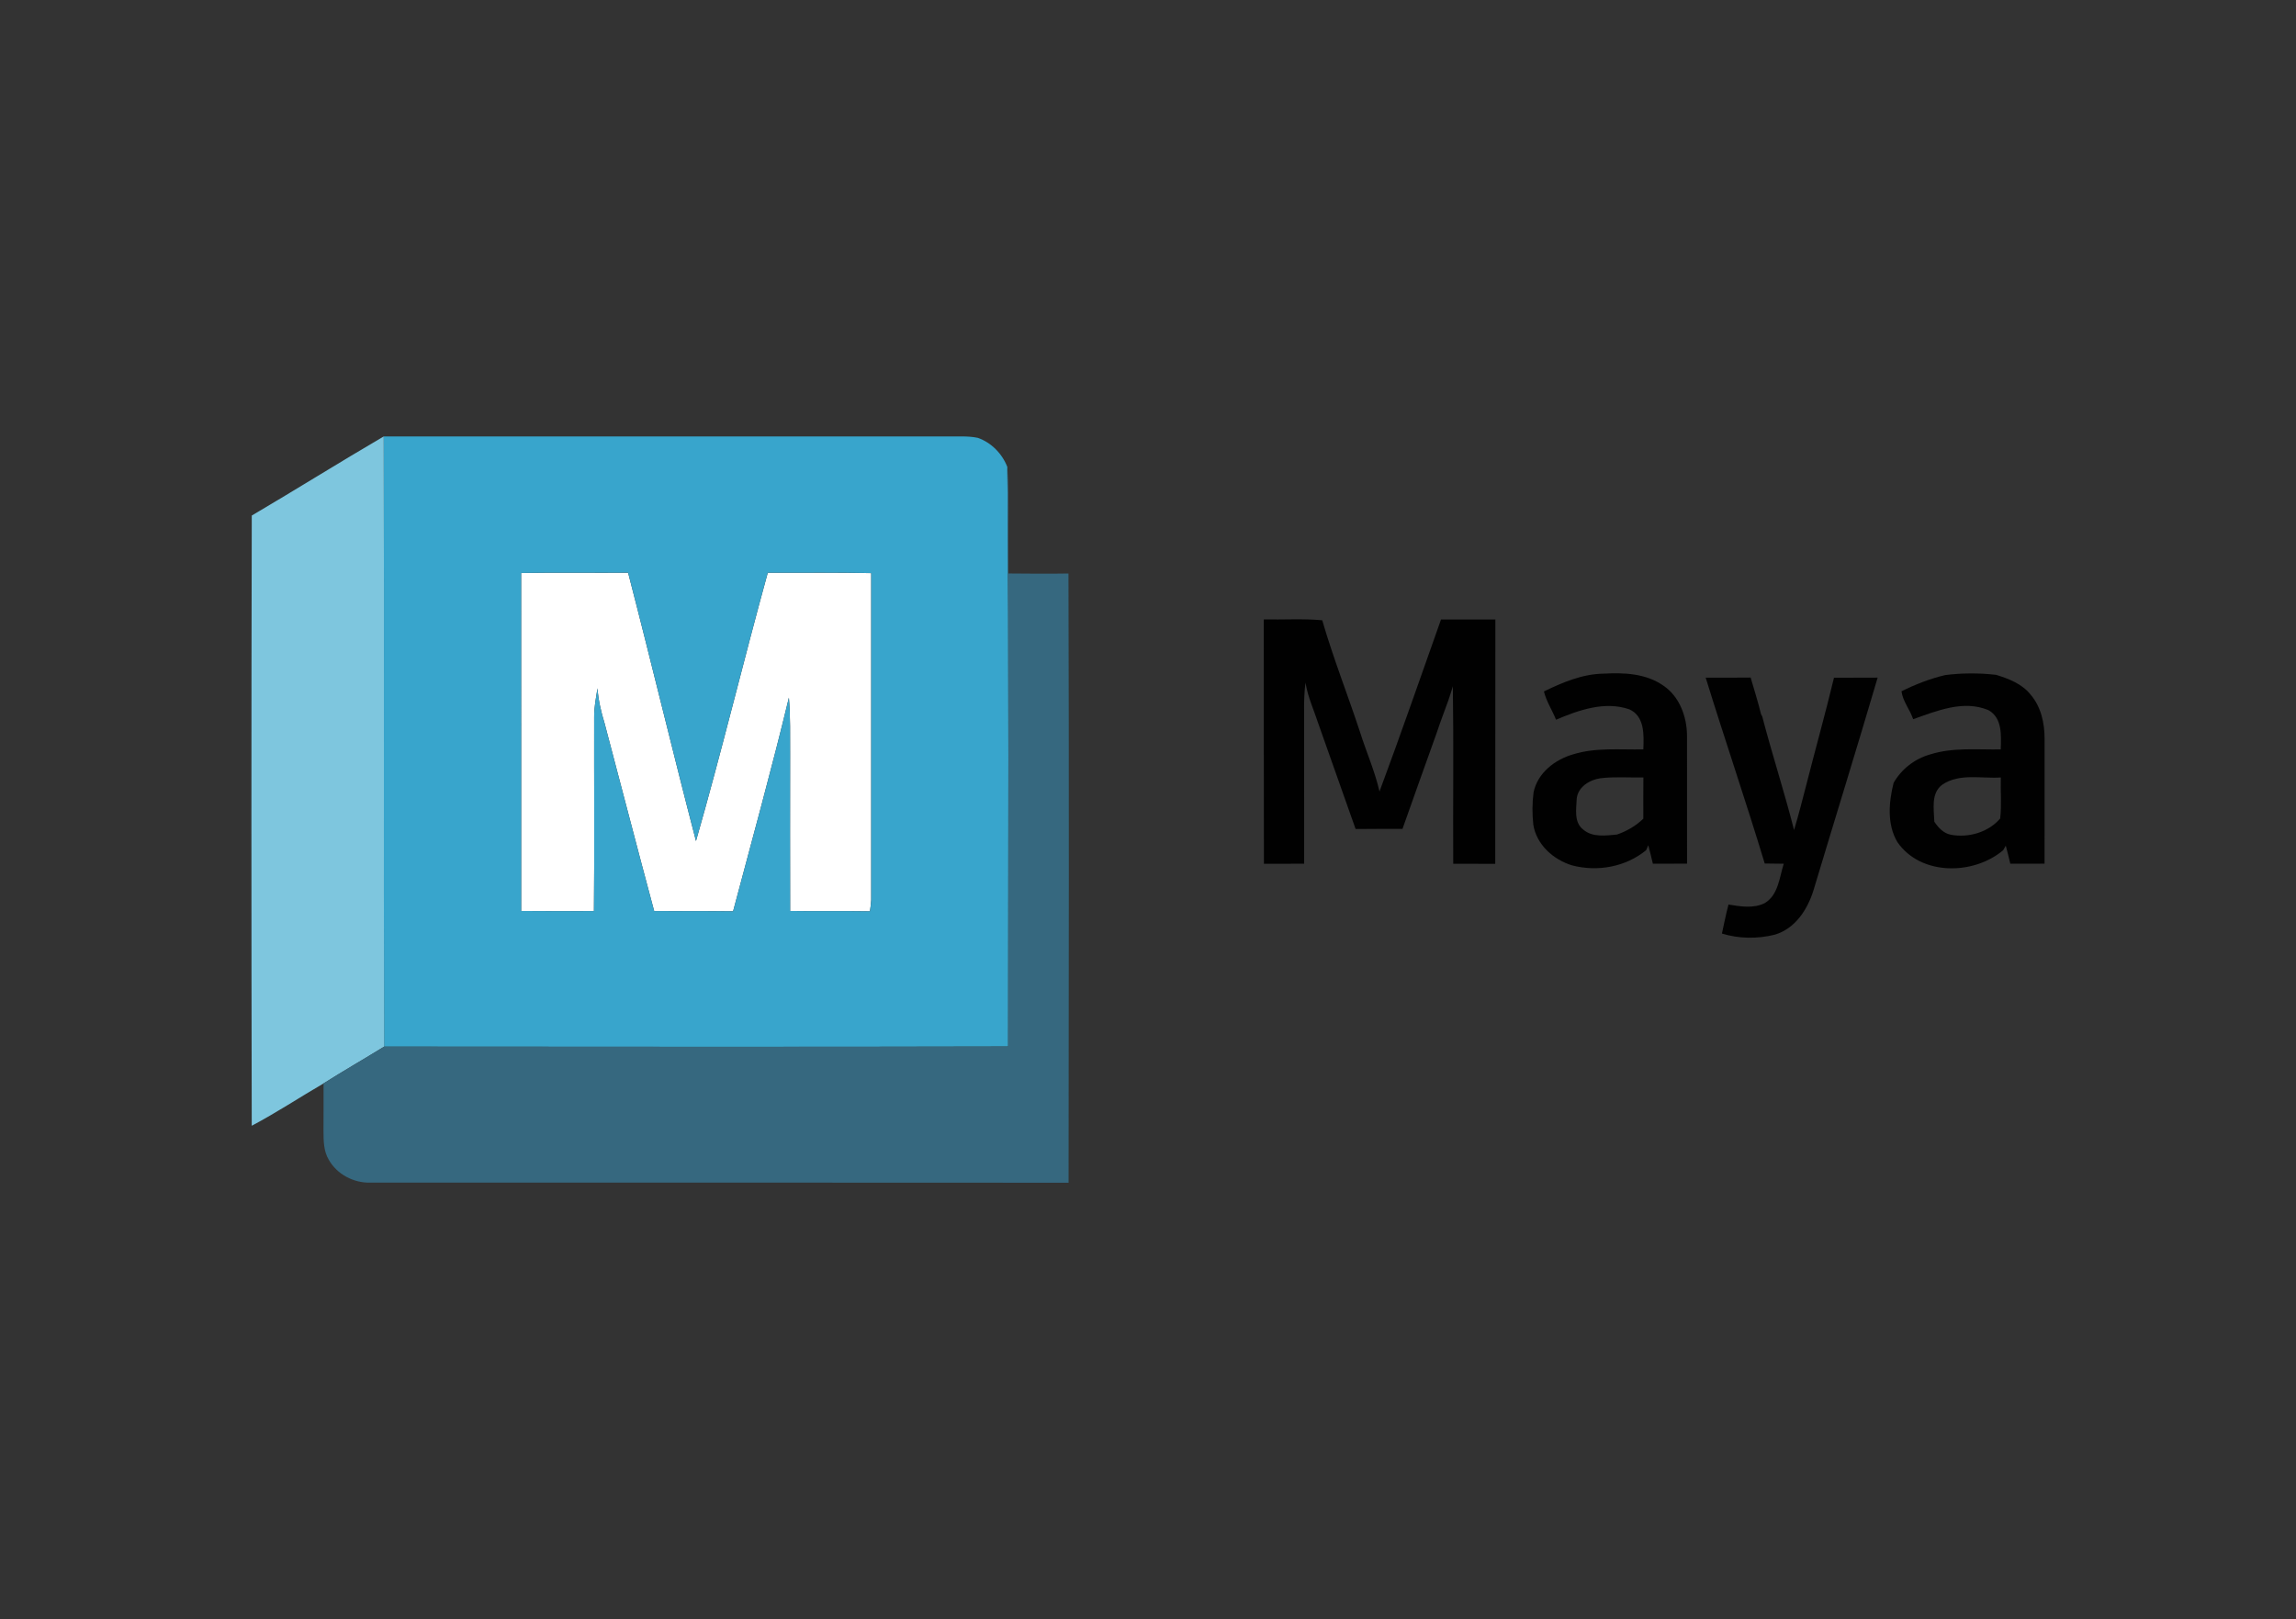
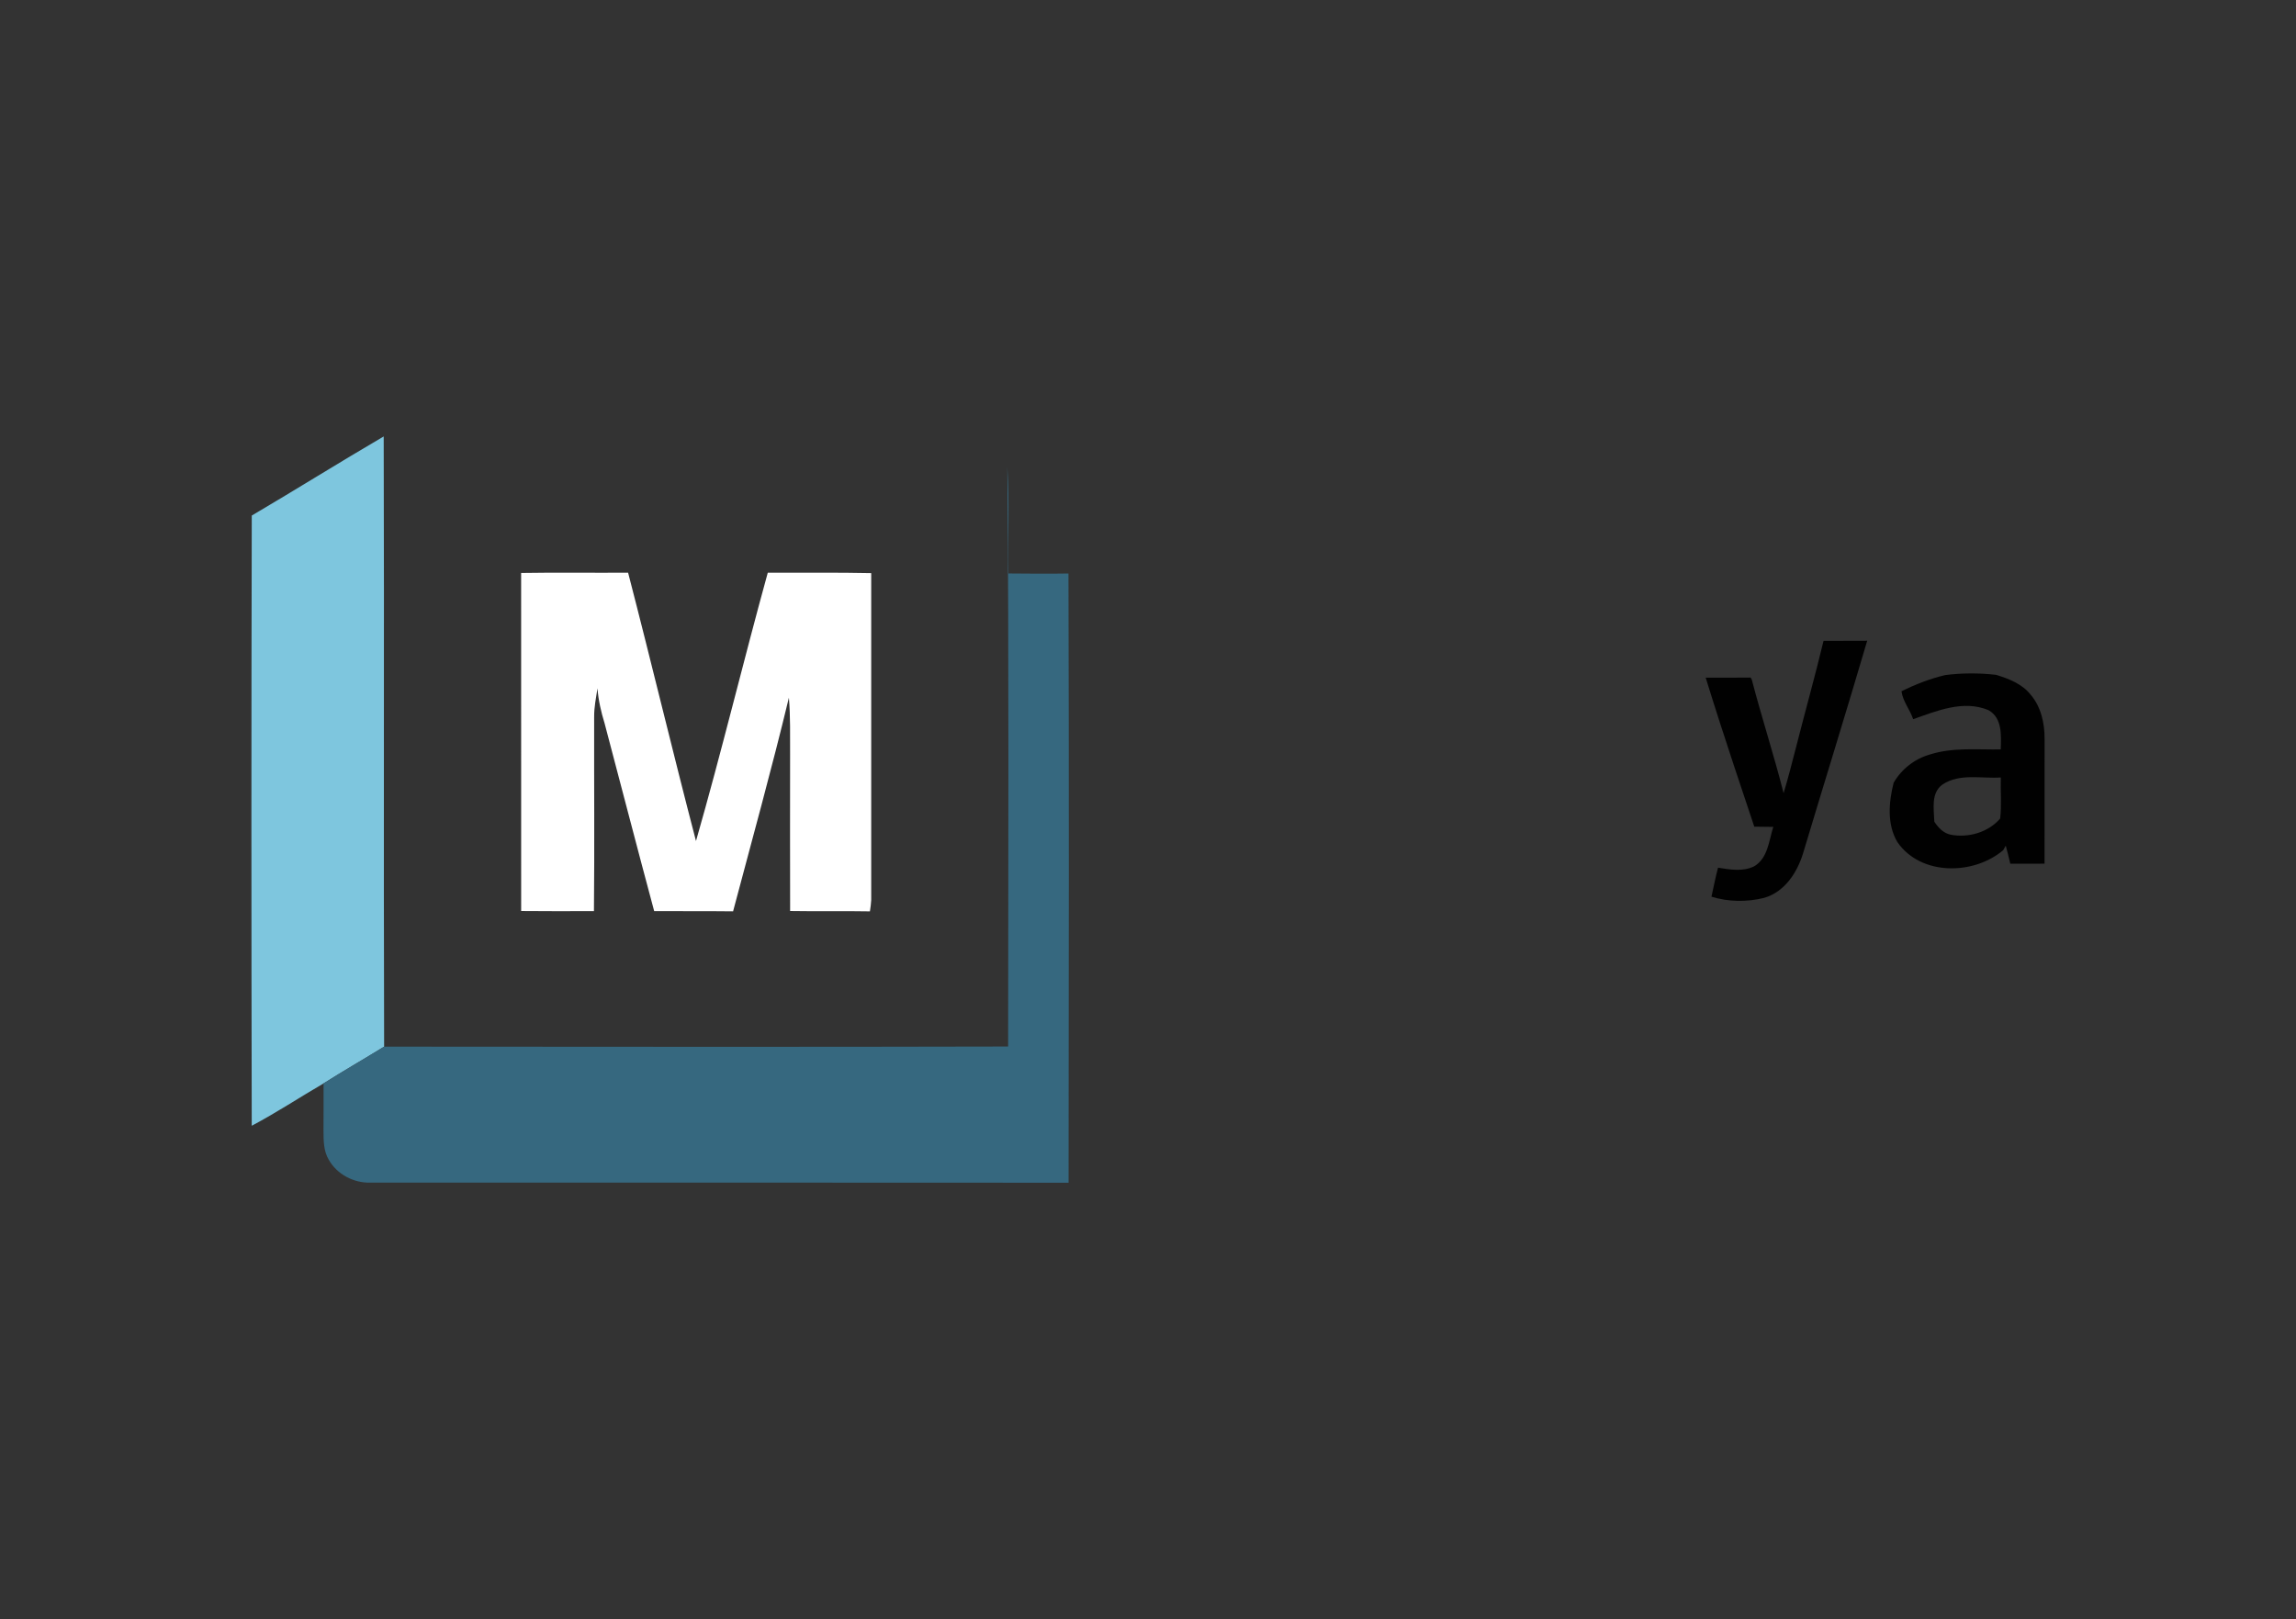
<svg xmlns="http://www.w3.org/2000/svg" xmlns:xlink="http://www.w3.org/1999/xlink" version="1.0" id="katman_1" x="0px" y="0px" viewBox="0 0 760 536" style="enable-background:new 0 0 760 536;" xml:space="preserve">
  <rect x="0" y="0" width="760" height="536" fill="#333333" stroke="none" />
  <style type="text/css">
	.st0{clip-path:url(#SVGID_00000101102940098641796930000003722077677808007574_);fill:#FFFFFF;}
	.st1{clip-path:url(#SVGID_00000101102940098641796930000003722077677808007574_);fill:#38A5CC;}
	.st2{clip-path:url(#SVGID_00000101102940098641796930000003722077677808007574_);fill:#7EC6DE;}
	.st3{clip-path:url(#SVGID_00000101102940098641796930000003722077677808007574_);fill:#36687F;}
	.st4{clip-path:url(#SVGID_00000101102940098641796930000003722077677808007574_);fill:#010101;}
</style>
  <g>
    <defs>
      <rect id="SVGID_1_" x="60" y="28" width="640" height="480" />
    </defs>
    <clipPath id="SVGID_00000031172357152873194220000008478187978976585115_">
      <use xlink:href="#SVGID_1_" style="overflow:visible;" />
    </clipPath>
    <path style="clip-path:url(#SVGID_00000031172357152873194220000008478187978976585115_);fill:#FFFFFF;" d="M172.5,189.68   c11.8-0.2,23.6-0.01,35.41-0.09c7.67,29.57,14.76,59.28,22.47,88.82c8.45-29.45,15.61-59.27,23.76-88.81   c11.42,0.05,22.83-0.12,34.24,0.13c0,36.07-0.01,72.13,0,108.21c-0.07,1.24-0.22,2.5-0.43,3.75c-8.8-0.16-17.61,0.03-26.41-0.12   c-0.02-17.25-0.05-34.5-0.01-51.75c-0.04-6.29,0.14-12.59-0.4-18.86c-5.7,23.68-12.23,47.18-18.47,70.72   c-8.71-0.11-17.42-0.01-26.12-0.08c-5.57-20.69-10.92-41.43-16.41-62.14c-1.16-3.78-2.06-7.64-2.36-11.6   c-0.48,3.12-1.12,6.23-1.1,9.4c-0.05,21.44,0.14,42.9-0.07,64.34c-8.04,0.03-16.07,0.05-24.09-0.03   C172.48,264.27,172.52,226.97,172.5,189.68" />
-     <path style="clip-path:url(#SVGID_00000031172357152873194220000008478187978976585115_);fill:#38A5CC;" d="M127.01,144.48   c62.05,0.03,124.1,0.02,186.15,0.01c3.5,0.07,7.07-0.27,10.53,0.46c4.45,1.57,8.04,5.23,9.74,9.62   c0.55,63.95,0.29,127.91,0.27,191.87c-68.86,0.18-137.71,0.07-206.56,0.04C126.94,279.16,127.21,211.82,127.01,144.48    M172.5,189.68c0.02,37.29-0.02,74.59,0.01,111.88c8.03,0.08,16.05,0.06,24.09,0.03c0.21-21.45,0.02-42.9,0.07-64.34   c-0.02-3.17,0.62-6.28,1.1-9.4c0.29,3.96,1.19,7.82,2.36,11.6c5.49,20.7,10.84,41.44,16.41,62.14c8.71,0.07,17.42-0.03,26.12,0.08   c6.24-23.54,12.77-47.03,18.47-70.72c0.53,6.27,0.36,12.57,0.4,18.86c-0.04,17.25-0.01,34.51,0.01,51.75   c8.79,0.15,17.6-0.04,26.41,0.12c0.21-1.24,0.35-2.5,0.43-3.75c-0.01-36.08,0-72.14,0-108.21c-11.42-0.25-22.83-0.07-34.24-0.13   c-8.14,29.55-15.31,59.36-23.76,88.81c-7.71-29.54-14.8-59.26-22.47-88.82C196.1,189.67,184.29,189.48,172.5,189.68" />
    <path style="clip-path:url(#SVGID_00000031172357152873194220000008478187978976585115_);fill:#7EC6DE;" d="M83.34,170.67   c14.62-8.61,29.02-17.62,43.67-26.19c0.2,67.34-0.07,134.67,0.14,202c-6.66,4.11-13.44,7.99-20.04,12.17   c-7.95,4.63-15.64,9.72-23.78,14.02C83.19,305.34,83.18,238,83.34,170.67" />
    <path style="clip-path:url(#SVGID_00000031172357152873194220000008478187978976585115_);fill:#36687F;" d="M333.44,154.57   c0.76,11.73,0.1,23.52,0.37,35.27c6.61,0.05,13.24,0.13,19.86,0.01c0.2,67.22,0.12,134.45,0.04,201.68   c-77.03-0.08-154.06-0.02-231.07-0.03c-5.53,0.16-11.08-2.72-13.82-7.59c-1.73-2.87-1.72-6.34-1.74-9.58   c0.05-5.23,0-10.46,0.02-15.68c6.6-4.19,13.38-8.06,20.04-12.17c68.86,0.03,137.71,0.14,206.56-0.04   C333.74,282.48,334,218.52,333.44,154.57" />
-     <path style="clip-path:url(#SVGID_00000031172357152873194220000008478187978976585115_);fill:#010101;" d="M418.33,205.06   c6.45,0.12,12.91-0.31,19.35,0.27c3.61,12.5,8.43,24.63,12.5,37c2.07,6.58,4.91,12.95,6.45,19.69   c7.04-18.89,13.61-37.96,20.36-56.94c6-0.02,11.99-0.01,17.99-0.01c-0.06,26.96,0.03,53.93-0.04,80.89   c-4.64-0.03-9.27-0.04-13.91-0.02c-0.1-19.59,0.16-39.17-0.12-58.75c-0.48,1.58-0.97,3.15-1.51,4.72   c-1.29,3.58-2.66,7.13-3.85,10.74c-3.76,10.59-7.61,21.14-11.31,31.75c-5.17,0.01-10.35-0.03-15.52,0.04   c-4.09-11.65-8.2-23.28-12.34-34.9c-1.46-4.51-3.51-8.85-4.24-13.57c-0.69,5.14-0.42,10.33-0.46,15.51   c0,14.81-0.02,29.62,0.01,44.43c-4.45,0.05-8.89,0.02-13.32,0.04C418.31,258.97,418.35,232.01,418.33,205.06" />
-     <path style="clip-path:url(#SVGID_00000031172357152873194220000008478187978976585115_);fill:#010101;" d="M511.06,228.89   c6.18-2.99,12.71-5.78,19.69-5.88c6.77-0.39,14.04-0.09,19.81,3.94c5.39,3.62,7.81,10.27,7.86,16.56   c0.01,14.13-0.01,28.27,0.01,42.4c-3.78,0.03-7.55,0.02-11.31,0.01c-0.47-2.05-0.99-4.09-1.52-6.11c-0.18,0.41-0.54,1.25-0.72,1.65   c-6.78,5.54-16.02,7.2-24.43,5.04c-6.23-1.87-11.86-6.87-12.91-13.5c-0.37-3.56-0.38-7.18,0.09-10.72   c1.33-6.43,7.1-10.86,13.14-12.58c7.52-2.32,15.46-1.46,23.19-1.62c0.2-4.71,0.49-10.99-4.65-13.27   c-8.11-2.79-16.72,0.25-24.24,3.45C513.81,235.08,511.86,232.21,511.06,228.89 M521.92,264.31c-0.14,3.42-1.01,7.83,2.09,10.27   c3.1,2.7,7.48,2.03,11.25,1.68c3.23-1.13,6.24-2.85,8.7-5.26c-0.01-4.55-0.02-9.1,0.02-13.64c-4.74,0.1-9.5-0.3-14.21,0.27   C526.21,258.14,522.37,260.45,521.92,264.31" />
    <path style="clip-path:url(#SVGID_00000031172357152873194220000008478187978976585115_);fill:#010101;" d="M643.88,223.48   c5.6-0.72,11.26-0.72,16.87-0.08c4.21,1.31,8.58,2.98,11.41,6.56c3.46,4.02,4.65,9.5,4.62,14.69c-0.01,13.75-0.02,27.51-0.01,41.26   c-3.79,0.01-7.57,0.02-11.34,0.01c-0.46-2-0.97-3.99-1.5-5.97c-0.21,0.38-0.64,1.12-0.86,1.5c-9.8,8.3-27.28,8.52-35.01-2.68   c-3.5-5.85-2.85-13.28-1.25-19.63c2.62-4.57,6.99-7.95,12.06-9.39c7.57-2.4,15.59-1.54,23.4-1.66c0.13-4.54,0.58-10.4-4.05-12.99   c-8.26-3.49-17.08,0.21-24.94,2.98c-1.07-3.18-3.4-5.86-3.87-9.24C634.03,226.55,638.85,224.66,643.88,223.48 M643.05,259.66   c-4.01,2.83-2.88,8.18-2.77,12.37c1.33,1.95,3,3.8,5.43,4.29c5.85,1.11,12.47-0.79,16.37-5.36c0.52-4.5,0.08-9.06,0.21-13.58   C655.9,257.8,648.74,255.93,643.05,259.66" />
-     <path style="clip-path:url(#SVGID_00000031172357152873194220000008478187978976585115_);fill:#010101;" d="M564.6,224.33   c4.95,0,9.91,0.03,14.88-0.03c1.2,4.05,2.45,8.1,3.46,12.2l0.37,0.64c3.28,12.61,7.34,25,10.54,37.63   c1.52-5.05,2.82-10.17,4.14-15.28c2.98-11.72,6.25-23.38,9.08-35.13c4.81-0.04,9.64-0.02,14.45-0.04   c-6.9,23.48-14.17,46.86-21.21,70.31c-1.97,6.45-6.1,12.82-12.9,14.8c-5.65,1.41-11.85,1.35-17.44-0.39   c0.73-3.2,1.32-6.43,2.18-9.6c3.93,0.63,8.22,1.39,11.96-0.46c4.56-2.69,4.87-8.51,6.33-13.05c-2.11-0.02-4.2-0.03-6.3-0.08   C577.92,265.26,570.94,244.88,564.6,224.33" />
+     <path style="clip-path:url(#SVGID_00000031172357152873194220000008478187978976585115_);fill:#010101;" d="M564.6,224.33   c4.95,0,9.91,0.03,14.88-0.03l0.37,0.64c3.28,12.61,7.34,25,10.54,37.63   c1.52-5.05,2.82-10.17,4.14-15.28c2.98-11.72,6.25-23.38,9.08-35.13c4.81-0.04,9.64-0.02,14.45-0.04   c-6.9,23.48-14.17,46.86-21.21,70.31c-1.97,6.45-6.1,12.82-12.9,14.8c-5.65,1.41-11.85,1.35-17.44-0.39   c0.73-3.2,1.32-6.43,2.18-9.6c3.93,0.63,8.22,1.39,11.96-0.46c4.56-2.69,4.87-8.51,6.33-13.05c-2.11-0.02-4.2-0.03-6.3-0.08   C577.92,265.26,570.94,244.88,564.6,224.33" />
  </g>
</svg>